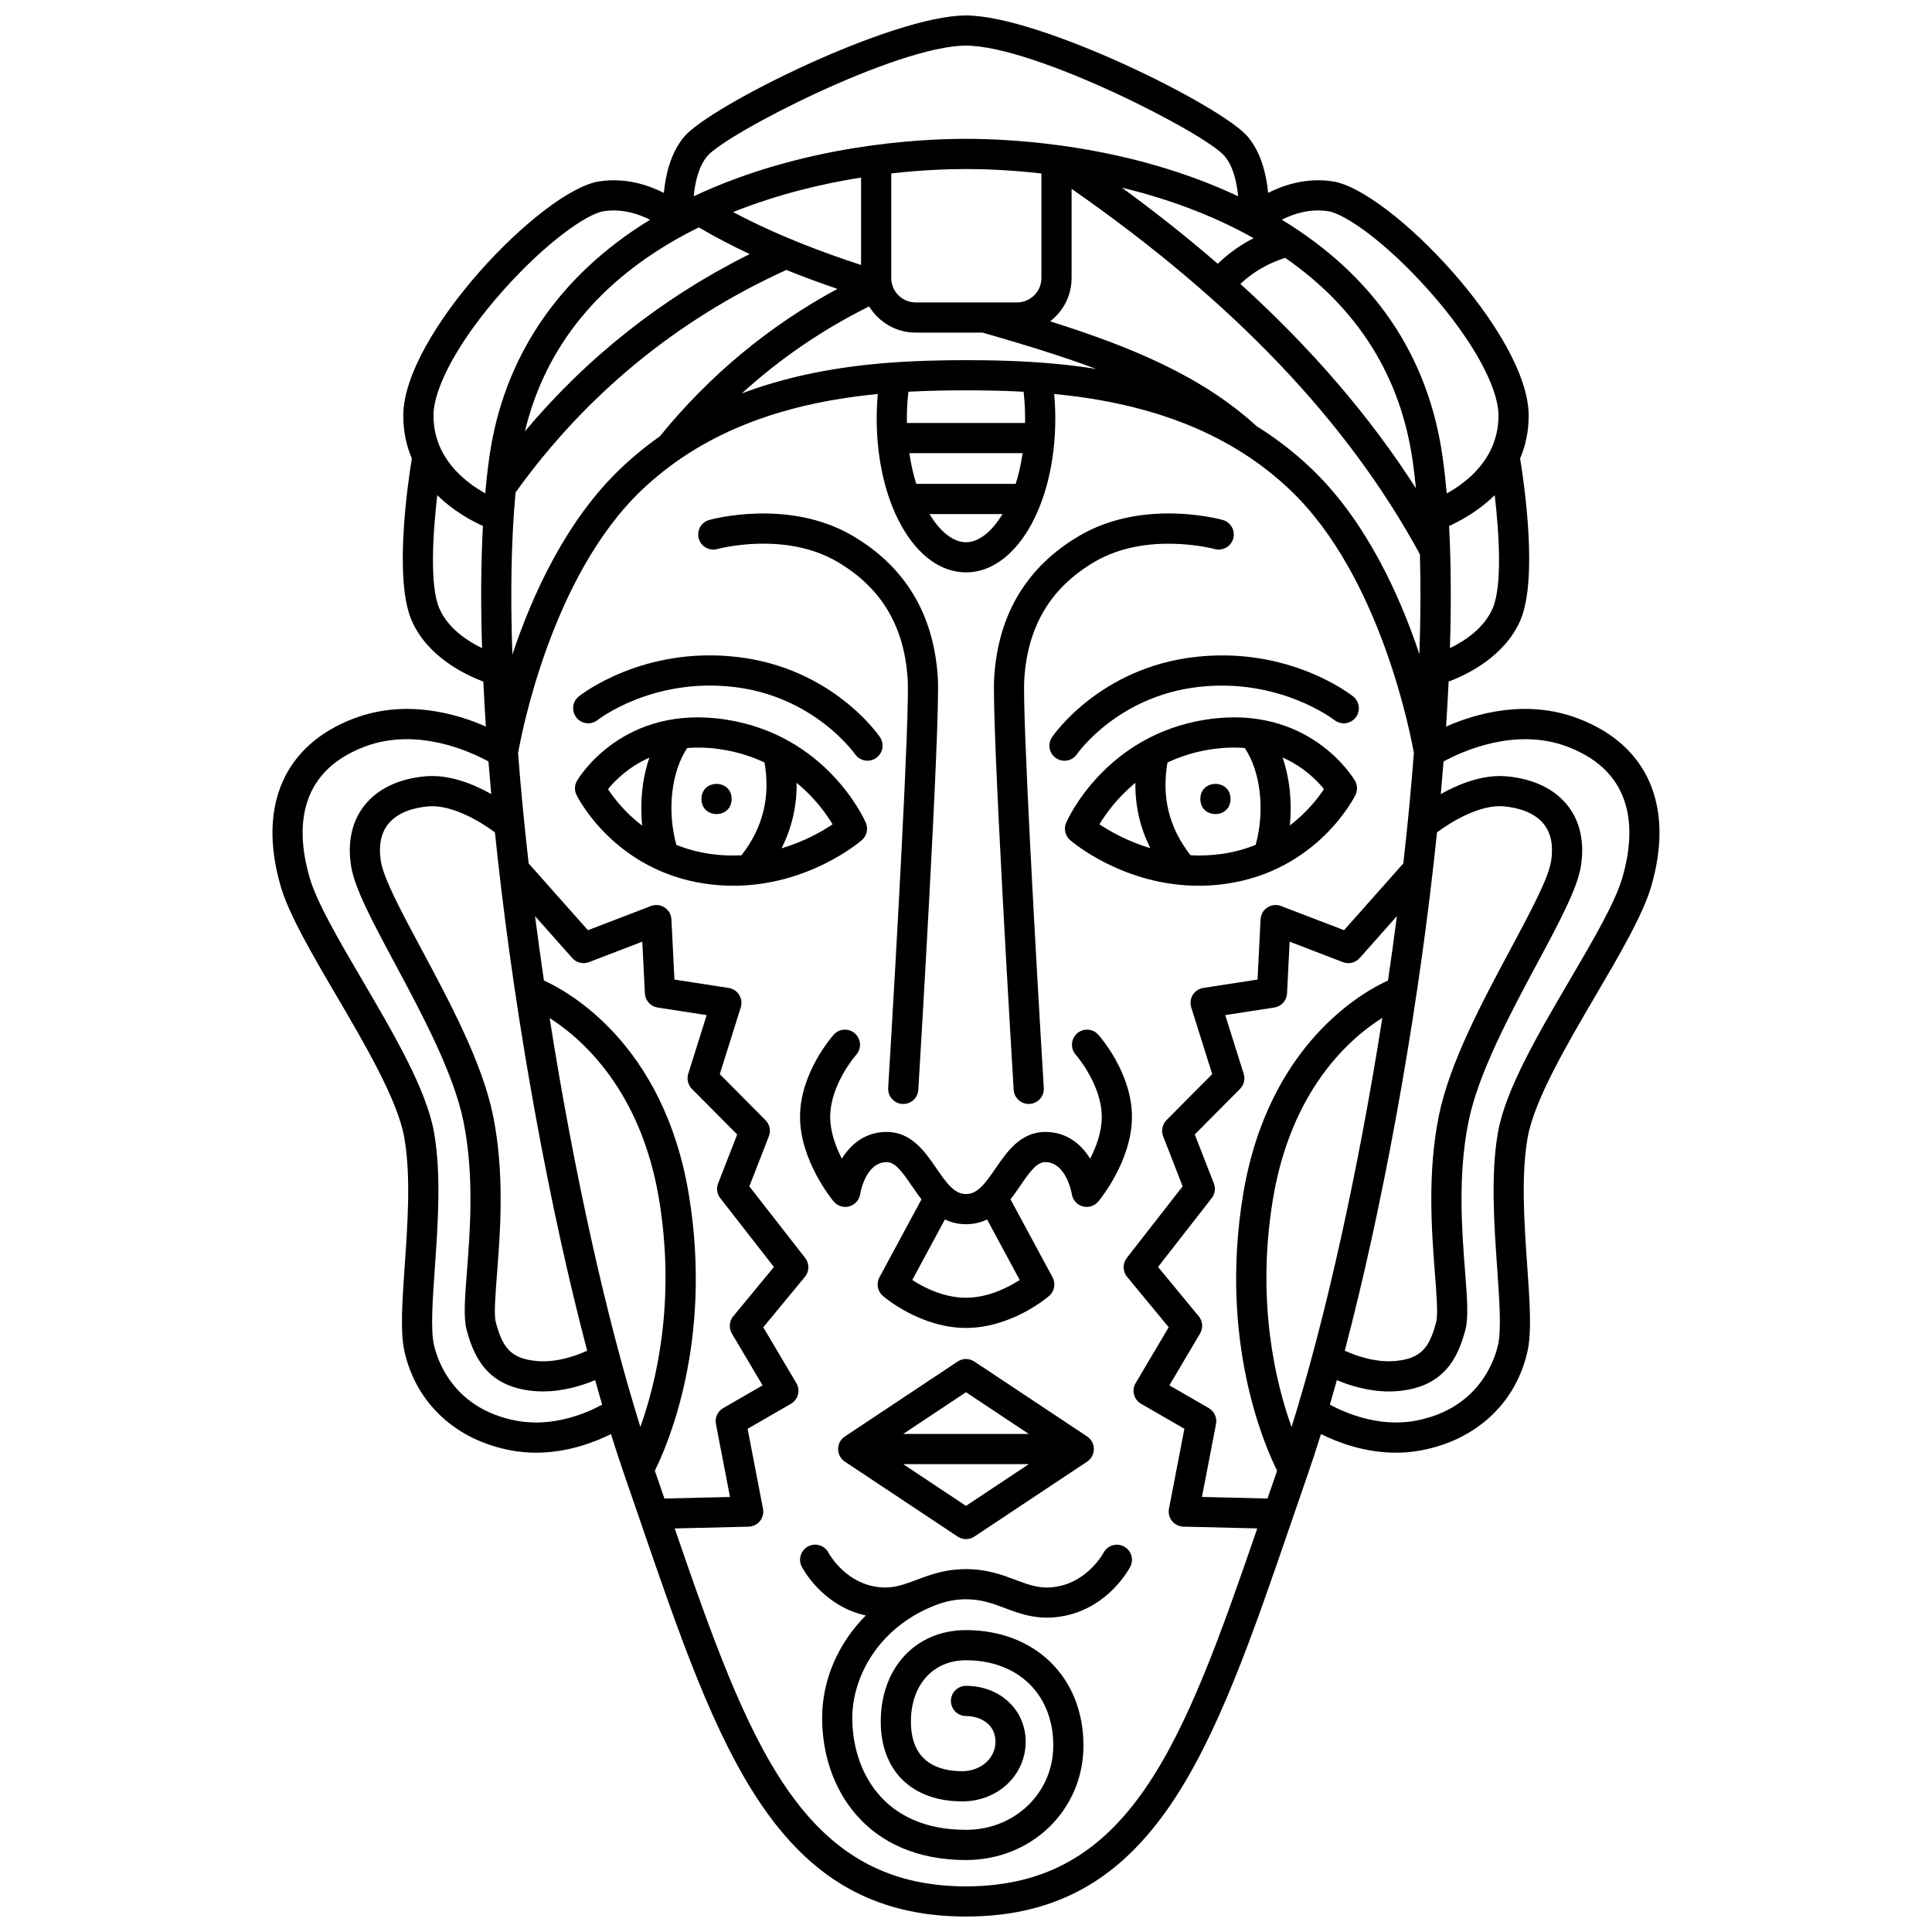
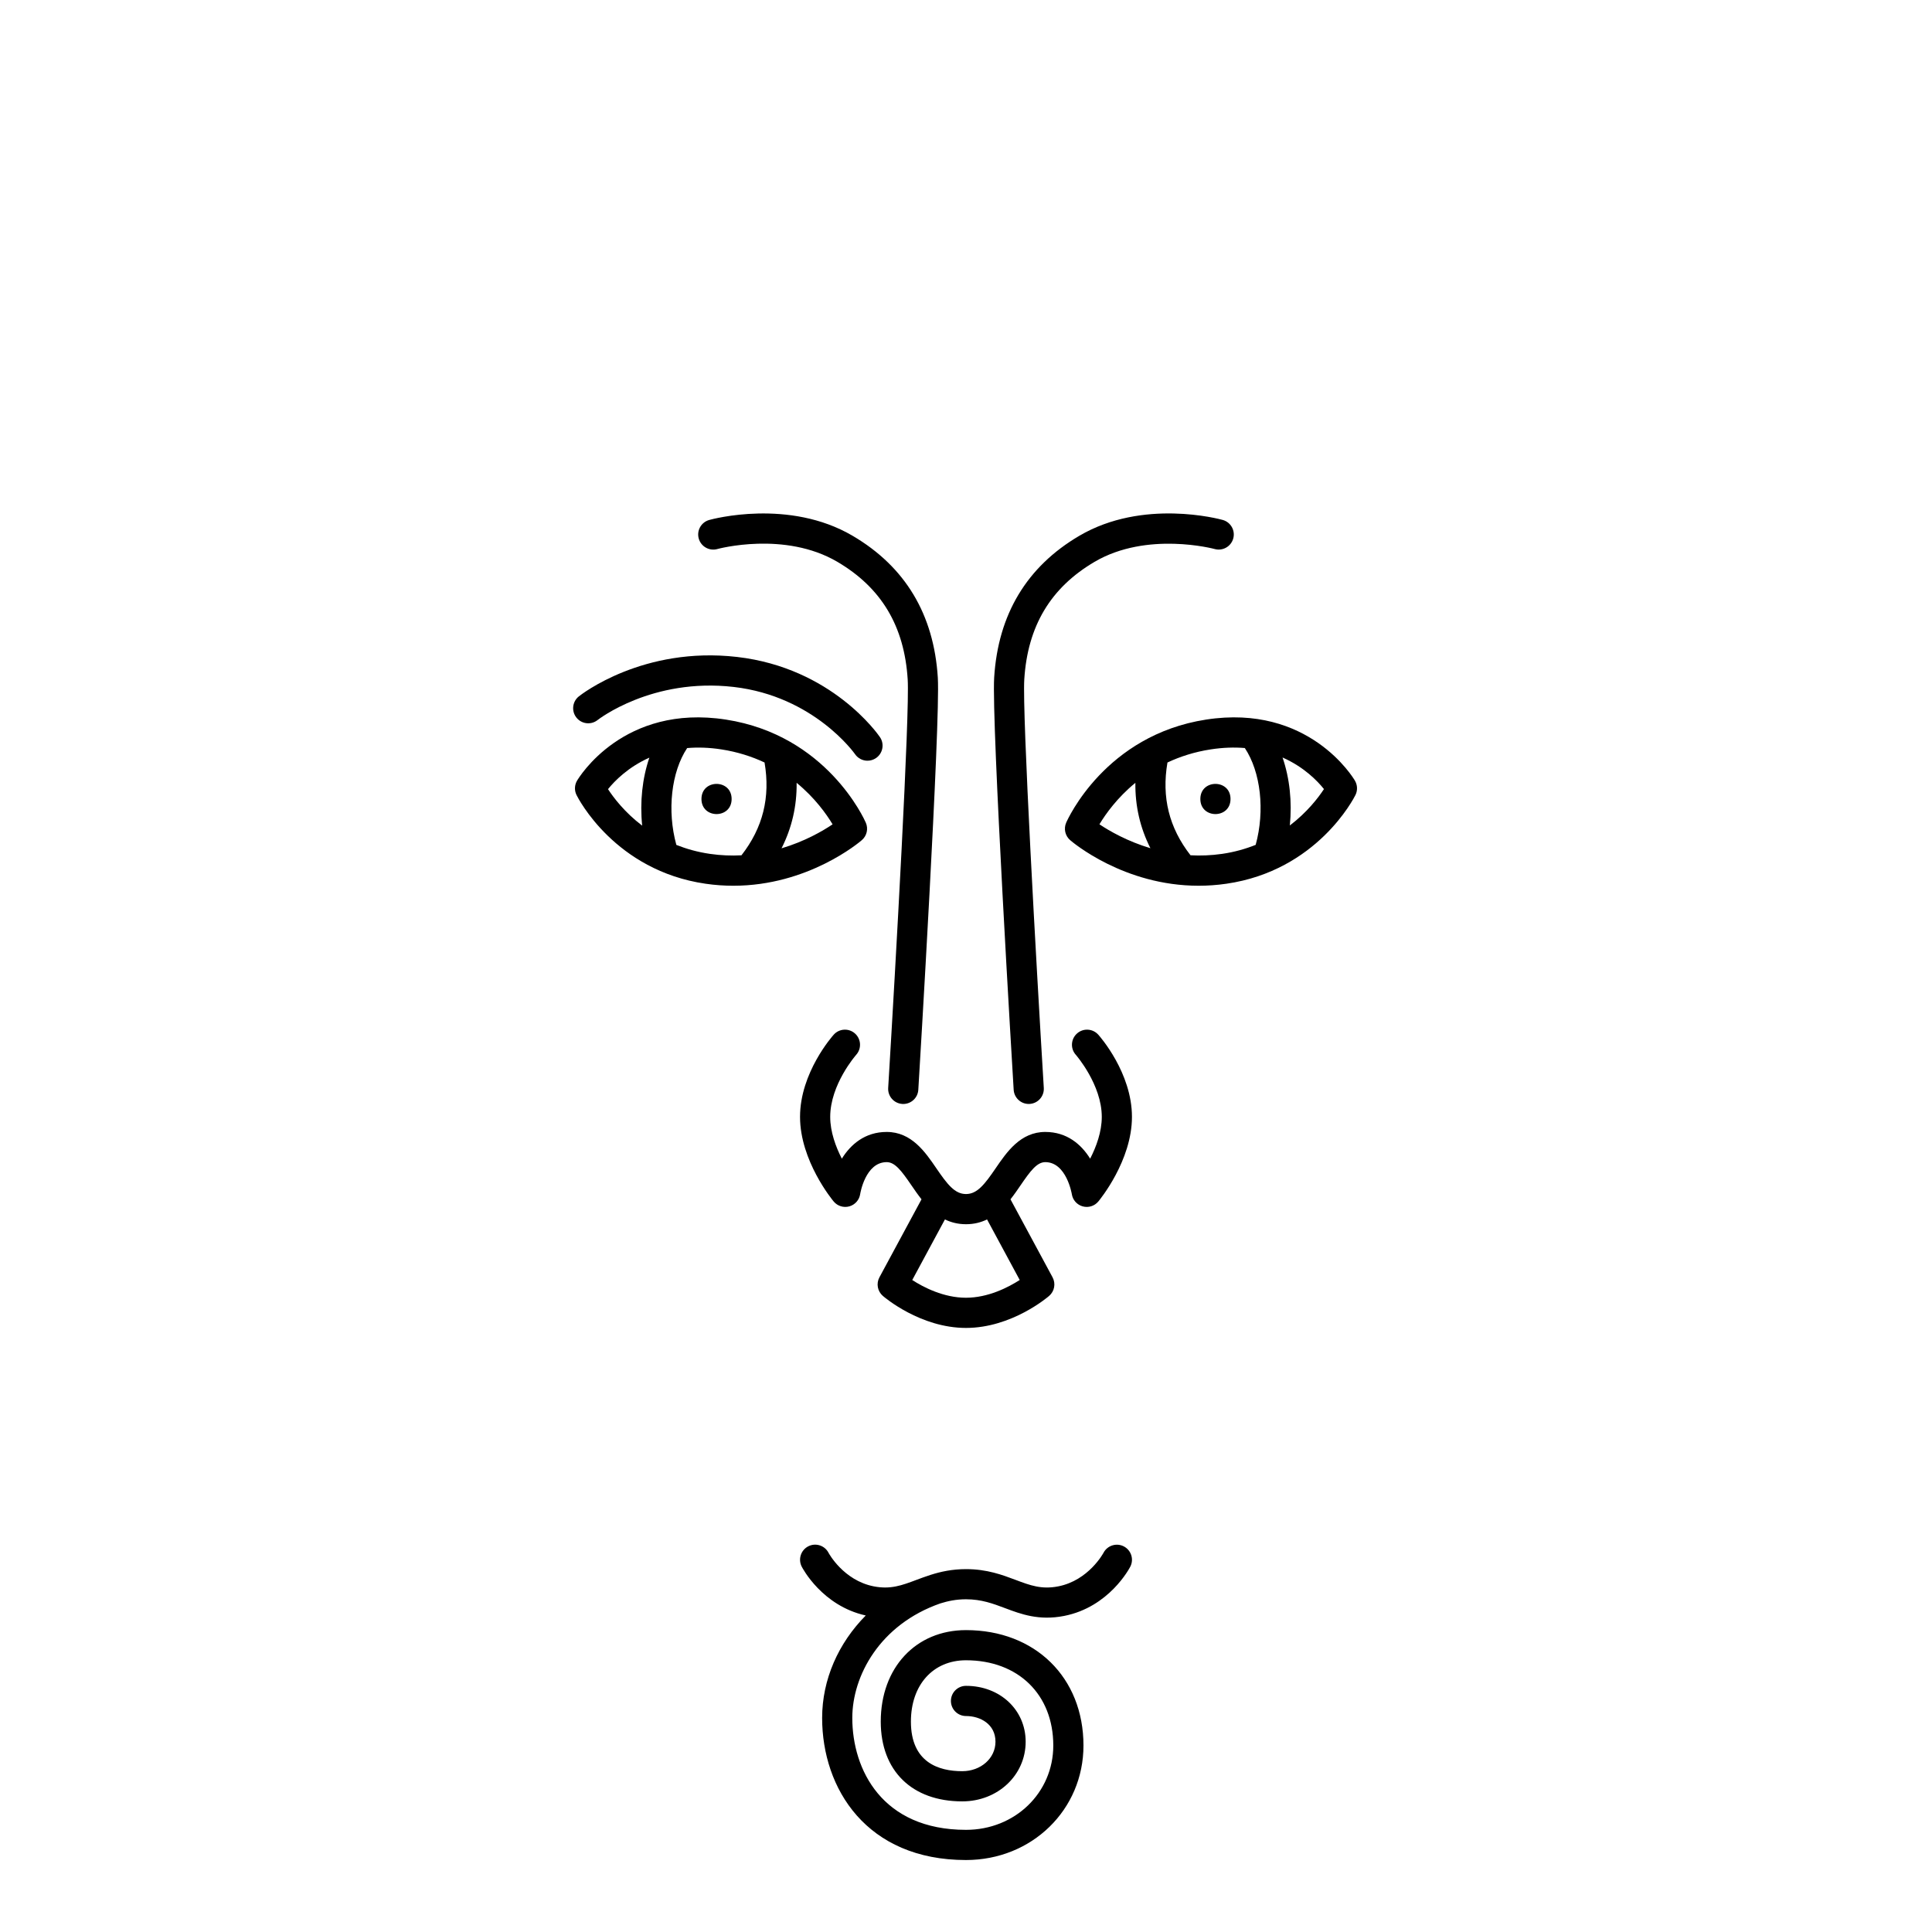
<svg xmlns="http://www.w3.org/2000/svg" width="800px" height="800px" version="1.1" viewBox="144 144 512 512">
  <defs>
    <clipPath id="a">
      <path d="m216 148.09h368v503.81h-368z" />
    </clipPath>
  </defs>
-   <path d="m402.21 504.82c-1.34-0.891-3.086-0.891-4.426 0l-29.887 19.863c-1.117 0.742-1.785 1.992-1.785 3.332 0 1.34 0.668 2.59 1.785 3.332l29.887 19.863c0.668 0.445 1.441 0.668 2.215 0.668s1.543-0.223 2.215-0.668l29.887-19.863c1.117-0.742 1.785-1.992 1.785-3.332 0-1.34-0.668-2.59-1.785-3.332zm-2.215 8.133 16.645 11.062h-33.293zm0 30.121-16.645-11.062h33.293z" />
  <path d="m441.82 553.81c-1.953-1.012-4.363-0.246-5.383 1.703-0.039 0.074-3.922 7.305-11.977 8.887-4.449 0.875-7.469-0.266-11.289-1.703-3.566-1.34-7.606-2.863-13.168-2.863-3.684 0-6.691 0.672-9.344 1.512-0.012 0.004-0.023 0.004-0.035 0.008-0.023 0.008-0.047 0.02-0.07 0.027-1.309 0.418-2.543 0.875-3.715 1.316-3.824 1.438-6.848 2.574-11.289 1.703-8.055-1.582-11.938-8.816-11.965-8.867-1.004-1.965-3.41-2.75-5.379-1.746-1.969 1.004-2.746 3.414-1.746 5.379 0.219 0.43 5.434 10.395 16.973 12.953-7.254 7.328-11.559 16.965-11.559 27.152 0 18.742 11.789 37.656 38.129 37.656 17.457 0 31.129-13.328 31.129-30.348 0-18.008-12.801-30.582-31.129-30.582-13.305 0-22.594 9.973-22.594 24.246 0 13.039 8.273 21.141 21.594 21.141 9.426 0 16.809-6.945 16.809-15.809 0-8.441-6.797-14.809-15.809-14.809-2.207 0-4 1.789-4 4 0 2.207 1.789 4 4 4 3.762 0 7.809 2.133 7.809 6.809 0 4.379-3.871 7.809-8.812 7.809-6.203 0-13.598-2.281-13.598-13.145 0-9.719 5.867-16.25 14.598-16.25 13.836 0 23.133 9.078 23.133 22.586 0 12.535-10.16 22.352-23.133 22.352-22.242 0-30.133-15.977-30.133-29.66 0-11.059 7.219-24.727 23.344-30.352 2.047-0.637 4.203-1.09 6.789-1.09 4.106 0 7.141 1.141 10.352 2.348 4.203 1.582 8.969 3.375 15.648 2.066 11.949-2.344 17.328-12.641 17.551-13.078 0.996-1.953 0.223-4.34-1.73-5.352z" />
  <path d="m416.62 436.56c0.082 0 0.164-0.004 0.246-0.008 2.203-0.133 3.883-2.027 3.75-4.234-2.035-33.516-5.731-99.281-5.172-108.26 0.879-14.125 6.977-24.32 18.637-31.172 13.91-8.176 31.645-3.438 31.812-3.391 2.129 0.594 4.332-0.652 4.926-2.777 0.594-2.129-0.652-4.332-2.777-4.926-0.855-0.238-21.129-5.723-38.012 4.199-13.934 8.188-21.523 20.828-22.566 37.57-0.73 11.711 4.93 105.27 5.168 109.24 0.133 2.125 1.891 3.758 3.988 3.758z" />
  <path d="m369.08 463.7c1.516-0.426 2.641-1.699 2.875-3.25 0.012-0.086 1.348-8.473 7.031-8.473 2.191 0 3.934 2.316 6.543 6.129 0.824 1.207 1.703 2.484 2.68 3.723l-11.152 20.672c-0.891 1.648-0.516 3.695 0.902 4.922 0.398 0.348 9.938 8.492 22.039 8.492 12.102 0 21.641-8.145 22.039-8.492 1.414-1.227 1.789-3.273 0.902-4.922l-11.152-20.672c0.98-1.238 1.855-2.519 2.68-3.723 2.606-3.816 4.348-6.129 6.543-6.129 5.609 0 7.019 8.402 7.031 8.473 0.234 1.555 1.359 2.828 2.875 3.25 1.516 0.426 3.137-0.078 4.144-1.289 0.363-0.438 8.918-10.809 8.918-22.43 0-11.703-8.559-21.375-8.926-21.781-1.477-1.645-4.004-1.781-5.644-0.305-1.645 1.477-1.781 4.004-0.305 5.644 0.07 0.078 6.879 7.902 6.879 16.441 0 3.996-1.477 7.957-3.082 11.078-2.356-3.797-6.164-7.082-11.891-7.082-6.574 0-10.215 5.332-13.145 9.617-2.91 4.258-4.891 6.84-7.867 6.84-2.981 0-4.961-2.586-7.867-6.84-2.93-4.285-6.57-9.617-13.145-9.617-5.727 0-9.535 3.285-11.891 7.082-1.602-3.125-3.082-7.086-3.082-11.078 0-8.566 6.762-16.309 6.883-16.445 1.469-1.645 1.332-4.168-0.309-5.641-1.645-1.477-4.172-1.34-5.644 0.305-0.363 0.406-8.926 10.078-8.926 21.781 0 11.625 8.555 21.996 8.918 22.43 1.008 1.207 2.633 1.711 4.144 1.289zm36.5 3.465 8.656 16.047c-3.012 1.934-8.352 4.703-14.238 4.703-5.918 0-11.242-2.762-14.242-4.695l8.66-16.055c1.617 0.781 3.449 1.266 5.582 1.266 2.133 0 3.965-0.48 5.582-1.266z" />
  <path d="m334.1 289.5c0.176-0.051 17.824-4.832 31.812 3.391 11.66 6.852 17.758 17.047 18.637 31.172 0.559 8.98-3.137 74.742-5.172 108.26-0.133 2.203 1.543 4.098 3.75 4.234 0.082 0.004 0.164 0.008 0.246 0.008 2.098 0 3.859-1.633 3.988-3.758 0.242-3.977 5.898-97.531 5.168-109.24-1.043-16.742-8.633-29.383-22.566-37.57-16.883-9.922-37.156-4.438-38.012-4.199-2.129 0.594-3.371 2.797-2.777 4.926 0.594 2.125 2.801 3.367 4.926 2.777z" />
  <path d="m463.61 334.7c-26.66 4.129-36.648 26.375-37.062 27.32-0.699 1.602-0.273 3.477 1.047 4.621 0.633 0.547 14.215 12.09 34.059 12.09 2.363 0 4.816-0.164 7.348-0.531 24.039-3.477 33.805-22.695 34.207-23.512 0.598-1.207 0.547-2.633-0.133-3.793-0.488-0.836-12.301-20.406-39.465-16.195zm-18.723 16.758c-0.078 6.137 1.254 11.926 3.984 17.324-6.102-1.824-10.816-4.535-13.508-6.332 1.641-2.731 4.703-7.039 9.523-10.992zm22.969 18.828c-2.906 0.418-5.699 0.516-8.355 0.371-5.68-7.289-7.691-15.359-6.113-24.586 3.32-1.562 7.121-2.805 11.449-3.473 3.301-0.512 6.312-0.59 9.055-0.363 4.215 6.328 5.367 16.594 2.875 25.66-2.668 1.066-5.621 1.914-8.91 2.391zm17.961-7.523c0.637-6.269-0.047-12.562-1.926-18.016 5.641 2.492 9.211 6.164 10.973 8.367-1.484 2.266-4.426 6.121-9.047 9.648z" />
-   <path d="m460.64 318.11c-25.078 2.894-37.336 20.496-37.848 21.246-1.242 1.824-0.773 4.312 1.055 5.555 0.688 0.469 1.473 0.695 2.25 0.695 1.277 0 2.535-0.613 3.309-1.75 0.105-0.152 10.668-15.324 32.156-17.805 21.492-2.481 35.918 8.656 36.051 8.762 1.727 1.375 4.242 1.094 5.621-0.633 1.379-1.727 1.094-4.242-0.633-5.621-0.691-0.543-17.043-13.324-41.961-10.449z" />
  <path d="m470.1 355.74c0 5.332-7.996 5.332-7.996 0 0-5.332 7.996-5.332 7.996 0" />
  <path d="m373.45 362.02c-0.41-0.945-10.398-23.191-37.062-27.32-27.168-4.211-38.977 15.363-39.469 16.195-0.68 1.16-0.73 2.59-0.133 3.793 0.402 0.816 10.168 20.035 34.207 23.512 2.531 0.367 4.984 0.531 7.348 0.531 19.84 0 33.426-11.539 34.059-12.09 1.328-1.145 1.75-3.016 1.051-4.621zm-68.32-8.887c1.758-2.176 5.332-5.844 10.961-8.344-1.871 5.453-2.547 11.75-1.906 18.016-4.633-3.523-7.566-7.387-9.055-9.672zm27.012 17.152c-3.289-0.477-6.238-1.32-8.902-2.375-2.496-9.062-1.348-19.332 2.863-25.664 2.742-0.234 5.762-0.16 9.062 0.352 4.324 0.668 8.125 1.91 11.449 3.473 1.574 9.227-0.438 17.305-6.121 24.594-2.656 0.141-5.445 0.043-8.352-0.379zm18.973-1.473c2.738-5.41 4.078-11.207 4-17.355 4.828 3.961 7.891 8.273 9.531 11-2.688 1.812-7.406 4.535-13.531 6.356z" />
  <path d="m302.38 334.81c0.141-0.113 14.406-11.258 36.051-8.762 21.324 2.461 32.055 17.66 32.16 17.812 0.773 1.129 2.027 1.738 3.301 1.738 0.777 0 1.559-0.227 2.25-0.695 1.824-1.242 2.297-3.731 1.055-5.555-0.512-0.75-12.766-18.352-37.848-21.246-24.91-2.871-41.27 9.906-41.953 10.453-1.727 1.375-2.012 3.894-0.633 5.621 1.375 1.727 3.891 2.012 5.617 0.633z" />
  <path d="m337.89 355.74c0 5.332-7.996 5.332-7.996 0 0-5.332 7.996-5.332 7.996 0" />
  <g clip-path="url(#a)">
-     <path d="m562.15 334.38c-13.75-5.191-27.18-1.25-34.926 2.164 0.262-3.941 0.488-7.926 0.68-11.926 4.941-1.852 14.883-6.641 19.023-16.262 4.695-10.918 0.992-36.285-0.078-42.855 1.395-3.281 2.266-7.047 2.266-11.363 0-21.516-36.859-59.766-51.914-62.07-6.859-1.047-12.871 0.887-17.137 3.055-0.438-4.695-1.766-10.574-5.387-14.887-6.856-8.16-55.121-32.137-74.684-32.137-19.559 0-67.828 23.977-74.68 32.137-3.621 4.312-4.949 10.191-5.387 14.887-4.266-2.168-10.277-4.102-17.137-3.051-15.055 2.305-51.914 40.555-51.914 62.07 0 4.316 0.867 8.082 2.266 11.363-1.07 6.57-4.773 31.941-0.078 42.855 4.141 9.621 14.082 14.41 19.023 16.262 0.188 4.004 0.418 7.988 0.68 11.926-7.746-3.414-21.18-7.356-34.93-2.168-18.48 6.981-25.586 23.133-19.5 44.32 2.188 7.609 8.305 18.047 14.777 29.098 7.625 13.012 16.266 27.754 18.02 37.621 1.793 10.07 0.902 22.812 0.121 34.059-0.652 9.336-1.211 17.402-0.105 22.477 3.023 13.855 13.641 23.738 28.402 26.441 2.223 0.406 4.398 0.582 6.504 0.582 8.285 0 15.449-2.734 19.863-4.93 1.16 3.723 2.328 7.297 3.5 10.684 1.43 4.129 2.82 8.18 4.184 12.152 20.922 60.973 36.039 105.02 86.391 105.02 50.355 0 65.469-44.051 86.391-105.02 1.363-3.973 2.754-8.023 4.184-12.152 1.172-3.383 2.34-6.961 3.5-10.684 4.414 2.191 11.574 4.93 19.863 4.93 2.106 0 4.285-0.176 6.504-0.582 14.758-2.703 25.375-12.586 28.402-26.441 1.109-5.078 0.547-13.141-0.105-22.477-0.785-11.246-1.672-23.988 0.121-34.059 1.758-9.867 10.395-24.609 18.02-37.621 6.477-11.051 12.594-21.488 14.777-29.098 6.094-21.188-1.016-37.34-19.5-44.32zm-37.875 147.17c0.434 5.594 0.84 10.879 0.332 12.797-1.715 6.473-3.762 9.672-10.754 10.324-5.293 0.496-10.48-1.363-13.473-2.727 9.875-37.531 18.605-84.922 23.617-129.7 0.277-2.477 0.551-5.039 0.824-7.66 3.668-2.758 11.398-7.469 17.738-6.887 3.391 0.309 7.984 1.387 10.637 4.789 1.875 2.402 2.496 5.691 1.852 9.781-0.715 4.539-5.578 13.617-10.727 23.23-7.582 14.164-16.18 30.215-19.004 44.172-3.094 15.305-1.906 30.664-1.043 41.883zm-61.742 59.156 3.727-19.332c0.324-1.672-0.453-3.367-1.926-4.219l-10.438-6.023 8.133-13.727c0.859-1.449 0.715-3.285-0.355-4.586l-10.781-13.059 14.219-18.238c0.867-1.113 1.082-2.598 0.57-3.91l-5.055-12.969 11.984-12.059c1.047-1.055 1.422-2.602 0.98-4.016l-4.887-15.555 12.992-2c1.875-0.289 3.289-1.855 3.383-3.75l0.688-13.707 14.133 5.426c1.555 0.598 3.316 0.168 4.422-1.078l9.867-11.113c-0.734 5.676-1.516 11.371-2.352 17.059-6.09 2.738-31.785 16.543-38.414 56.797-6.363 38.652 5.594 66.219 9.023 73.105-0.859 2.488-1.707 4.945-2.539 7.375zm18.785-78.766c4.824-29.289 20.508-42.859 29.02-48.203-6.32 40.25-14.953 79.383-24.059 108.44-4.144-11.52-9.441-33.016-4.961-60.234zm-68.145-189.71h-26.355c-0.777-2.477-1.402-5.203-1.832-8.137h30.02c-0.43 2.938-1.055 5.66-1.832 8.137zm-3.504 8c-2.848 4.75-6.344 7.473-9.672 7.473s-6.828-2.727-9.672-7.473zm5.996-25.336c0 0.406-0.008 0.805-0.016 1.203h-31.305c-0.008-0.398-0.016-0.797-0.016-1.203 0-2.394 0.141-4.762 0.398-7.082 5.957-0.32 11.348-0.367 15.273-0.367 3.949 0 9.328 0.051 15.273 0.371 0.25 2.316 0.391 4.684 0.391 7.078zm-15.672-15.445c-5.582 0-14.039 0.094-23.023 0.902-13.555 1.219-25.629 3.848-36.379 7.906 10.109-9.203 21.387-16.922 33.742-23.051 2.543 4.152 7.106 6.938 12.324 6.938h17.734c10.637 3.062 20.754 6.125 30.129 9.637-3.492-0.559-7.09-1.016-10.805-1.363-9.23-0.867-17.957-0.969-23.723-0.969zm-72.613 193.14 11.984 12.059-5.055 12.969c-0.512 1.312-0.293 2.801 0.57 3.91l14.219 18.238-10.781 13.059c-1.074 1.301-1.215 3.133-0.355 4.586l8.133 13.727-10.438 6.023c-1.477 0.852-2.25 2.547-1.926 4.219l3.727 19.332-17.379 0.414c-0.836-2.43-1.68-4.887-2.539-7.375 3.43-6.887 15.391-34.453 9.023-73.105-6.629-40.258-32.332-54.062-38.418-56.797-0.836-5.688-1.621-11.383-2.352-17.062l9.867 11.113c1.105 1.246 2.867 1.676 4.422 1.078l14.133-5.426 0.688 13.707c0.094 1.895 1.508 3.461 3.383 3.75l12.992 2-4.887 15.555c-0.438 1.426-0.059 2.973 0.988 4.027zm-52.711 7.086c-2.824-13.957-11.422-30.008-19.004-44.172-5.148-9.613-10.008-18.691-10.727-23.23-0.645-4.086-0.023-7.379 1.852-9.781 2.652-3.402 7.25-4.481 10.637-4.789 6.324-0.578 14.066 4.129 17.738 6.887 0.238 2.312 0.48 4.578 0.723 6.773 5 45.078 13.77 92.809 23.715 130.59-2.992 1.363-8.18 3.223-13.469 2.723-6.996-0.652-9.039-3.848-10.754-10.324-0.508-1.918-0.098-7.203 0.332-12.797 0.867-11.219 2.055-26.578-1.043-41.879zm14.992-25.879c8.504 5.422 24.23 19.117 29.012 48.148 4.465 27.113-0.832 48.648-4.969 60.203-9.105-29.062-17.727-68.137-24.043-108.35zm228.73-147.51c0.316 2.258 0.598 4.629 0.844 7.117-12.137-18.977-27.566-36.945-46.52-54.164 3.449-3.215 7.371-5.496 11.871-6.902 19.273 13.352 30.637 31.457 33.805 53.949zm-42.184-59.18c0.008 0.004 0.016 0.008 0.023 0.012-3.469 1.754-6.641 4.023-9.512 6.789-7.887-6.836-16.352-13.551-25.391-20.168 11.293 2.731 23.406 6.926 34.879 13.367zm-62.684 17.039h-26.871c-3.562 0-6.457-2.898-6.457-6.457v-27.727c8.387-0.953 15.328-1.164 19.797-1.164 4.539 0 11.551 0.215 19.992 1.18v27.711c0 3.559-2.898 6.457-6.461 6.457zm-41.328-9.918c-10.344-3.398-22.371-7.875-33.898-14.027 11.766-4.715 23.551-7.512 33.898-9.148zm-46.707-8.062c1.23-0.66 2.465-1.289 3.703-1.902 4.43 2.606 8.957 4.949 13.48 7.062-23.078 11.535-43.035 27.281-59.562 46.977 5.371-22.348 19.59-39.863 42.379-52.137zm-44.852 68.324c18.652-25.941 42.781-45.758 71.746-58.949 4.664 1.887 9.215 3.543 13.543 5.019-18.102 9.773-33.902 22.887-47.066 39.082-3.652 2.57-7.098 5.394-10.34 8.477-14.531 13.832-23.492 33.621-28.734 49.363-0.57-16.441-0.285-30.887 0.852-42.992zm196.35-17.578c-14.43-13.211-33.254-21.008-54.691-27.754 3.449-2.644 5.688-6.793 5.688-11.465v-23.652c42.879 29.859 73.125 61.605 92.309 96.855 0.234 8.109 0.191 16.973-0.133 26.473-5.25-15.723-14.203-35.453-28.699-49.254-4.43-4.215-9.254-7.938-14.473-11.203zm62.59 48.293c-2.269 5.269-7.375 8.645-11.328 10.566 0.344-11.055 0.328-22.055-0.23-32.383 3.012-1.352 7.82-3.953 12.098-8.164 1.195 10.273 2.019 24.027-0.539 29.98zm-43.594-105.23c4.5 0.688 15.418 8.328 26.785 21.133 11.312 12.742 18.344 25.402 18.344 33.031 0 11.207-8.215 17.605-13.707 20.633-0.293-3.305-0.656-6.516-1.09-9.605-3.793-26.895-18.129-48.051-42.621-62.941 3.106-1.574 7.441-2.992 12.289-2.25zm-95.992-43.879c18.254 0 63.555 23.328 68.551 29.281 2.297 2.734 3.242 6.981 3.566 10.637-28.926-13.633-59.551-15.219-72.121-15.219-12.43 0-43.125 1.559-72.133 15.223 0.324-3.648 1.27-7.887 3.582-10.641 5-5.953 50.305-29.281 68.555-29.281zm-122.77 65.012c11.367-12.801 22.285-20.445 26.785-21.133 4.801-0.738 9.148 0.688 12.27 2.266-24.176 14.773-38.859 36.414-42.598 62.926-0.434 3.078-0.793 6.281-1.086 9.574-5.484-3.055-13.711-9.484-13.711-20.602 0-7.629 7.027-20.289 18.34-33.031zm-16.805 84.094c-2.559-5.945-1.73-19.699-0.535-29.977 4.273 4.211 9.086 6.809 12.098 8.16-0.559 10.332-0.574 21.336-0.23 32.383-3.957-1.922-9.066-5.297-11.332-10.566zm20.578 215.33c-17.012-3.113-21.16-16.309-22.027-20.281-0.863-3.957-0.312-11.855 0.27-20.215 0.816-11.707 1.742-24.973-0.227-36.016-2.008-11.273-10.641-26.008-18.992-40.262-6.215-10.605-12.082-20.621-13.992-27.266-3.441-11.977-3.695-27.707 14.645-34.633 13.879-5.238 28.07 1.363 32.777 3.941 0.234 2.926 0.48 5.805 0.734 8.633-4.731-2.66-11.148-5.269-17.477-4.699-7.121 0.645-12.73 3.356-16.223 7.84-3.242 4.16-4.43 9.672-3.441 15.941 0.926 5.875 5.625 14.648 11.574 25.762 7.324 13.676 15.625 29.18 18.219 41.984 2.875 14.207 1.738 28.93 0.91 39.676-0.547 7.102-0.945 12.23-0.09 15.461 1.957 7.394 5.598 15.105 17.742 16.238 0.844 0.078 1.676 0.113 2.504 0.113 5.418 0 10.391-1.562 13.816-2.996 0.617 2.215 1.234 4.375 1.855 6.504-4.098 2.223-12.922 6.039-22.578 4.273zm119 123.38c-43.449 0-57.492-37.543-77.191-94.855l19.57-0.469c1.176-0.027 2.281-0.574 3.019-1.488 0.738-0.918 1.035-2.109 0.812-3.266l-4.082-21.18 11.473-6.621c0.926-0.535 1.598-1.418 1.871-2.449 0.27-1.035 0.117-2.133-0.43-3.051l-8.762-14.789 11.035-13.363c1.195-1.445 1.223-3.527 0.07-5.004l-14.797-18.977 5.172-13.273c0.574-1.473 0.227-3.148-0.891-4.269l-12.113-12.195 5.559-17.695c0.352-1.113 0.195-2.32-0.418-3.312-0.617-0.988-1.633-1.66-2.785-1.84l-14.375-2.215-0.801-15.961c-0.062-1.281-0.738-2.449-1.812-3.148-1.074-0.699-2.418-0.84-3.613-0.383l-16.699 6.41-15.699-17.684c-0.09-0.785-0.184-1.574-0.27-2.359-1.035-9.32-1.883-18.277-2.547-26.848 0.797-4.578 8.746-46.875 32.75-69.727 15.309-14.57 35.797-22.906 62.586-25.48-0.191 2.133-0.297 4.293-0.297 6.469 0 22.879 10.395 40.801 23.668 40.801 13.27 0 23.668-17.922 23.668-40.801 0-2.18-0.105-4.344-0.297-6.477 26.789 2.57 47.266 10.906 62.586 25.488 23.871 22.723 31.883 64.812 32.738 69.668-0.68 8.902-1.559 18.188-2.633 27.781-0.055 0.492-0.113 0.988-0.172 1.48l-15.699 17.684-16.699-6.41c-1.195-0.461-2.543-0.316-3.613 0.383-1.074 0.699-1.75 1.871-1.812 3.148l-0.801 15.961-14.375 2.215c-1.152 0.18-2.168 0.852-2.785 1.84-0.617 0.988-0.77 2.199-0.418 3.312l5.559 17.695-12.113 12.191c-1.113 1.121-1.465 2.797-0.891 4.269l5.172 13.273-14.797 18.977c-1.152 1.477-1.125 3.559 0.07 5.004l11.035 13.363-8.762 14.789c-0.543 0.918-0.699 2.019-0.43 3.051 0.27 1.035 0.945 1.918 1.871 2.449l11.473 6.621-4.082 21.18c-0.223 1.156 0.074 2.348 0.812 3.266 0.738 0.914 1.844 1.461 3.019 1.488l19.57 0.469c-19.703 57.32-33.746 94.863-77.199 94.863zm173.98-267.42c-1.91 6.641-7.777 16.66-13.992 27.266-8.352 14.25-16.988 28.988-18.992 40.262-1.965 11.039-1.039 24.309-0.227 36.016 0.582 8.359 1.133 16.258 0.27 20.215-0.867 3.969-5.019 17.164-22.027 20.281-9.594 1.754-18.461-2.07-22.578-4.277 0.621-2.125 1.238-4.285 1.852-6.496 3.426 1.434 8.402 2.996 13.82 2.996 0.824 0 1.66-0.035 2.504-0.113 12.145-1.133 15.785-8.844 17.742-16.238 0.855-3.227 0.457-8.359-0.09-15.461-0.832-10.746-1.969-25.469 0.91-39.676 2.594-12.805 10.895-28.309 18.219-41.984 5.949-11.109 10.648-19.887 11.574-25.762 0.988-6.269-0.199-11.785-3.441-15.941-3.496-4.484-9.105-7.191-16.223-7.84-6.324-0.57-12.742 2.039-17.473 4.699 0.258-2.828 0.504-5.711 0.734-8.633 4.707-2.578 18.898-9.18 32.781-3.941 18.328 6.922 18.078 22.652 14.637 34.629z" />
-   </g>
+     </g>
</svg>